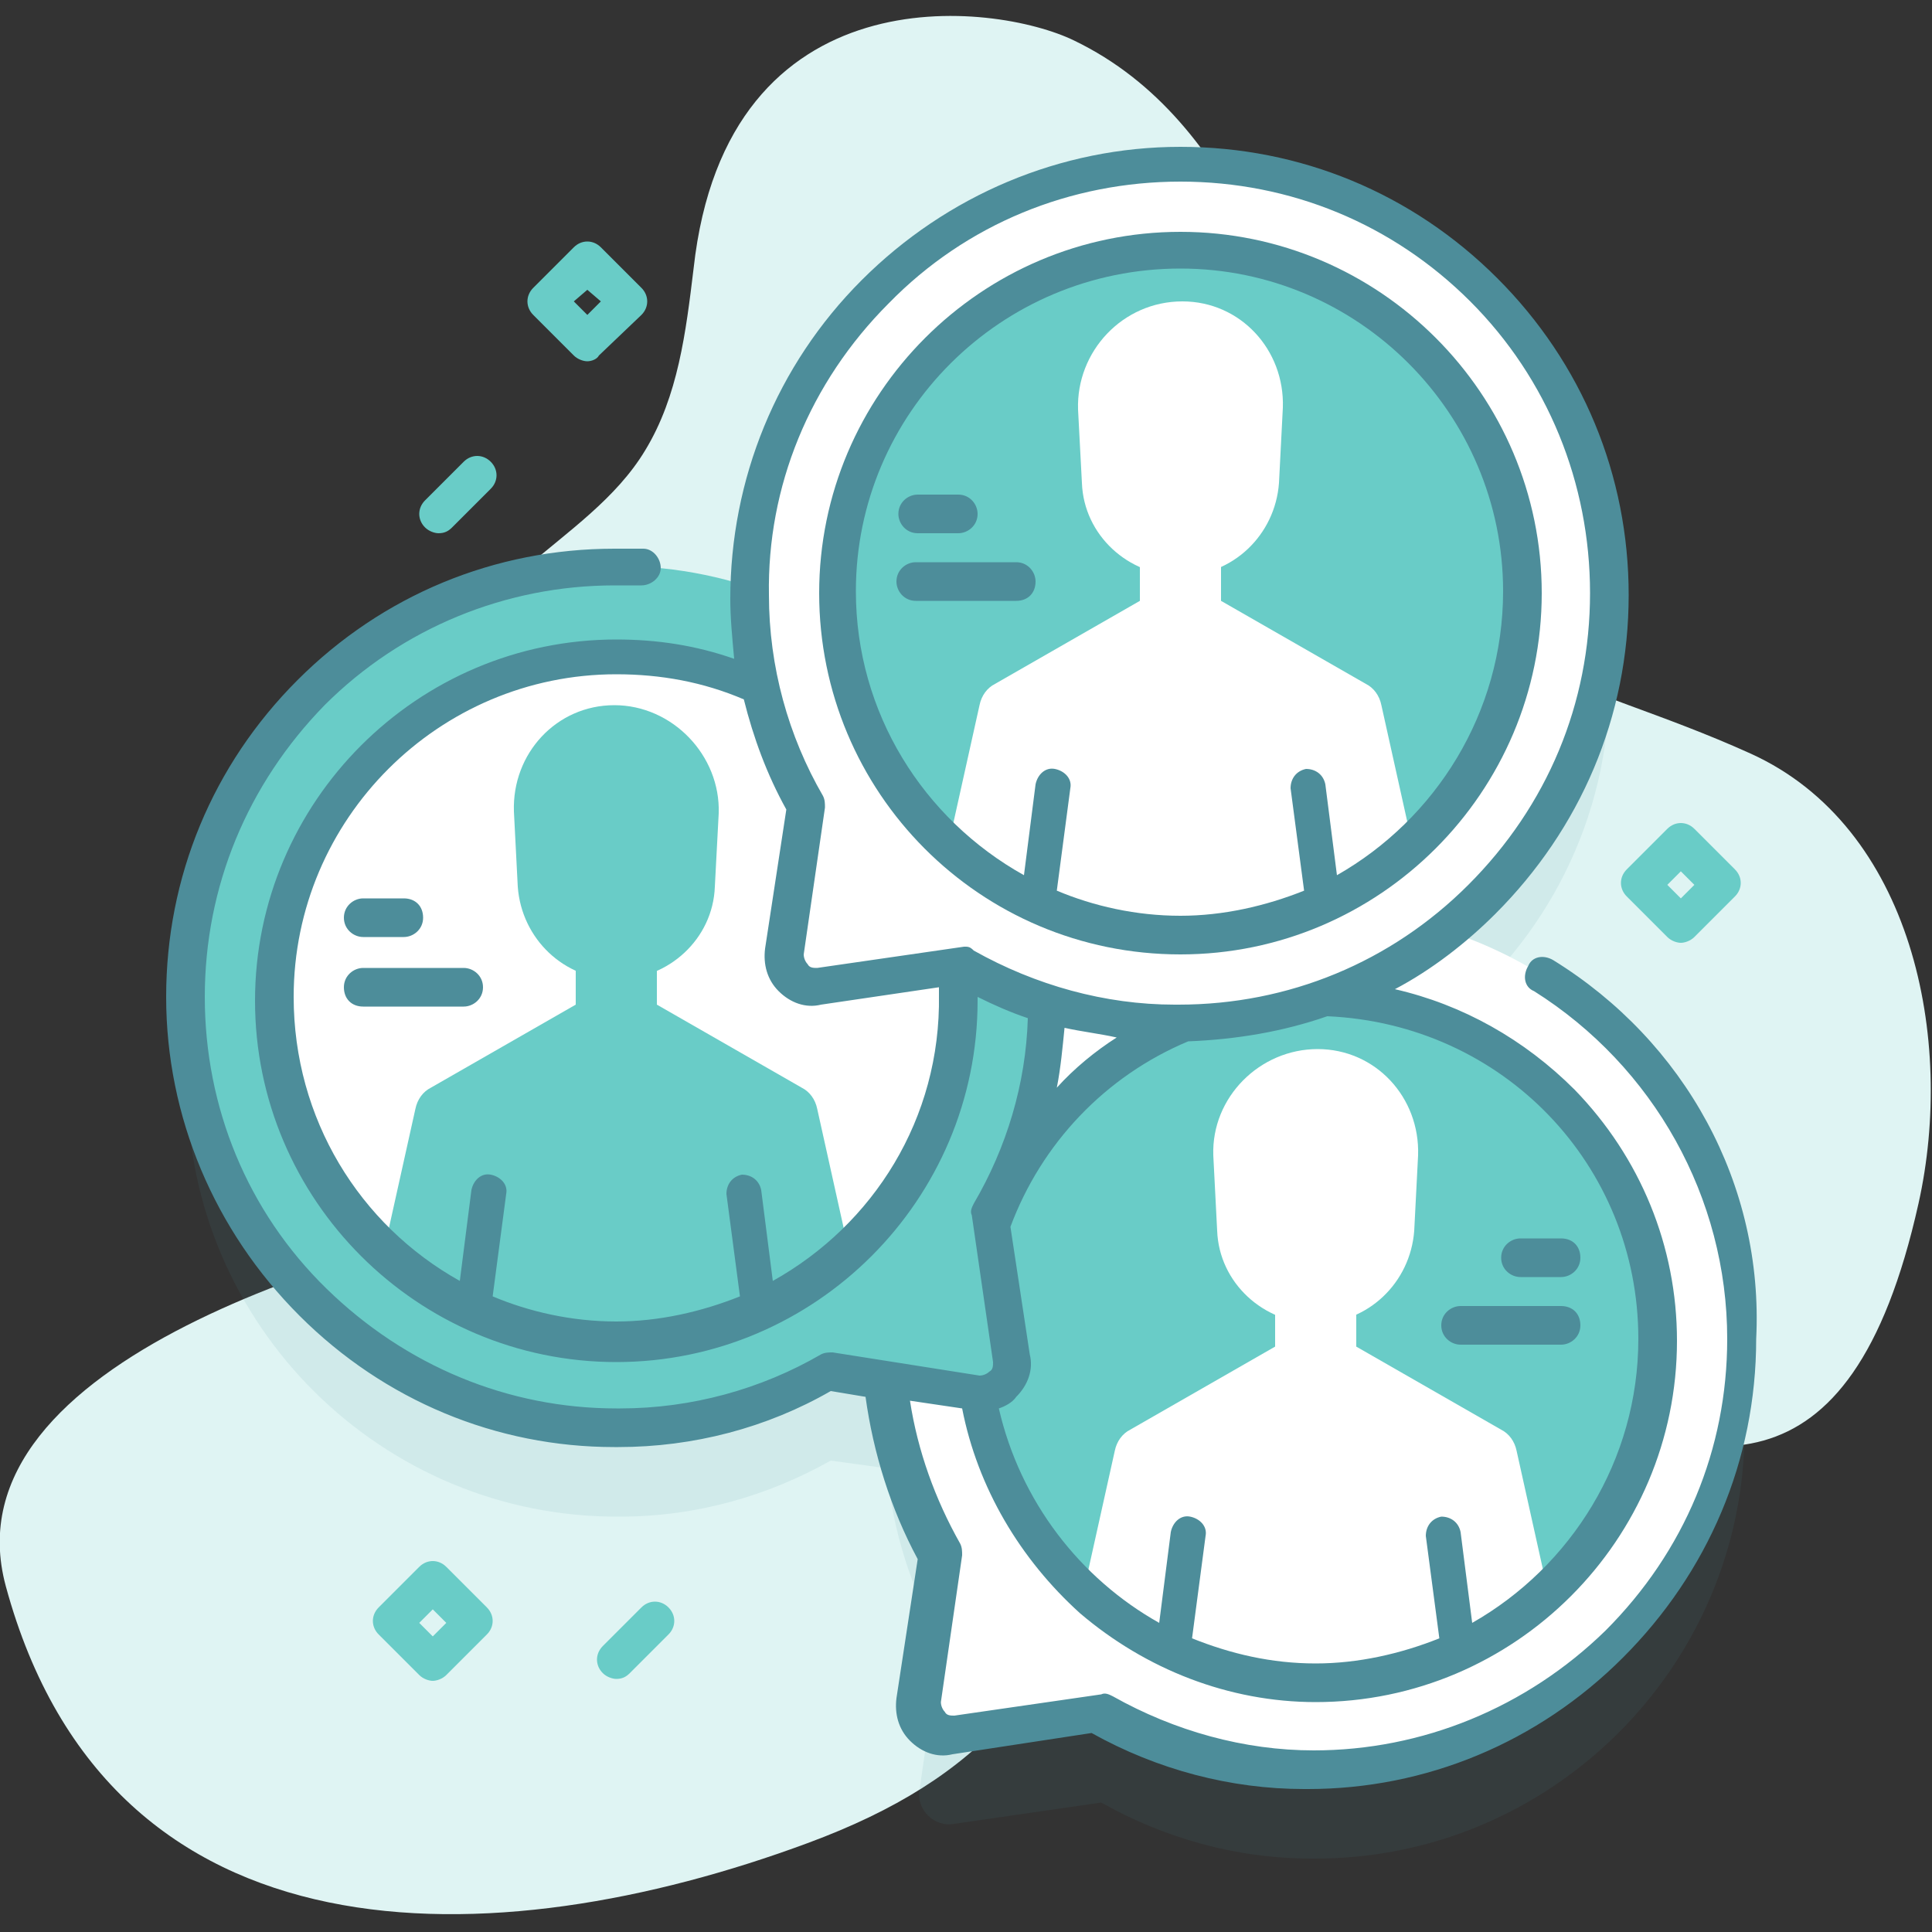
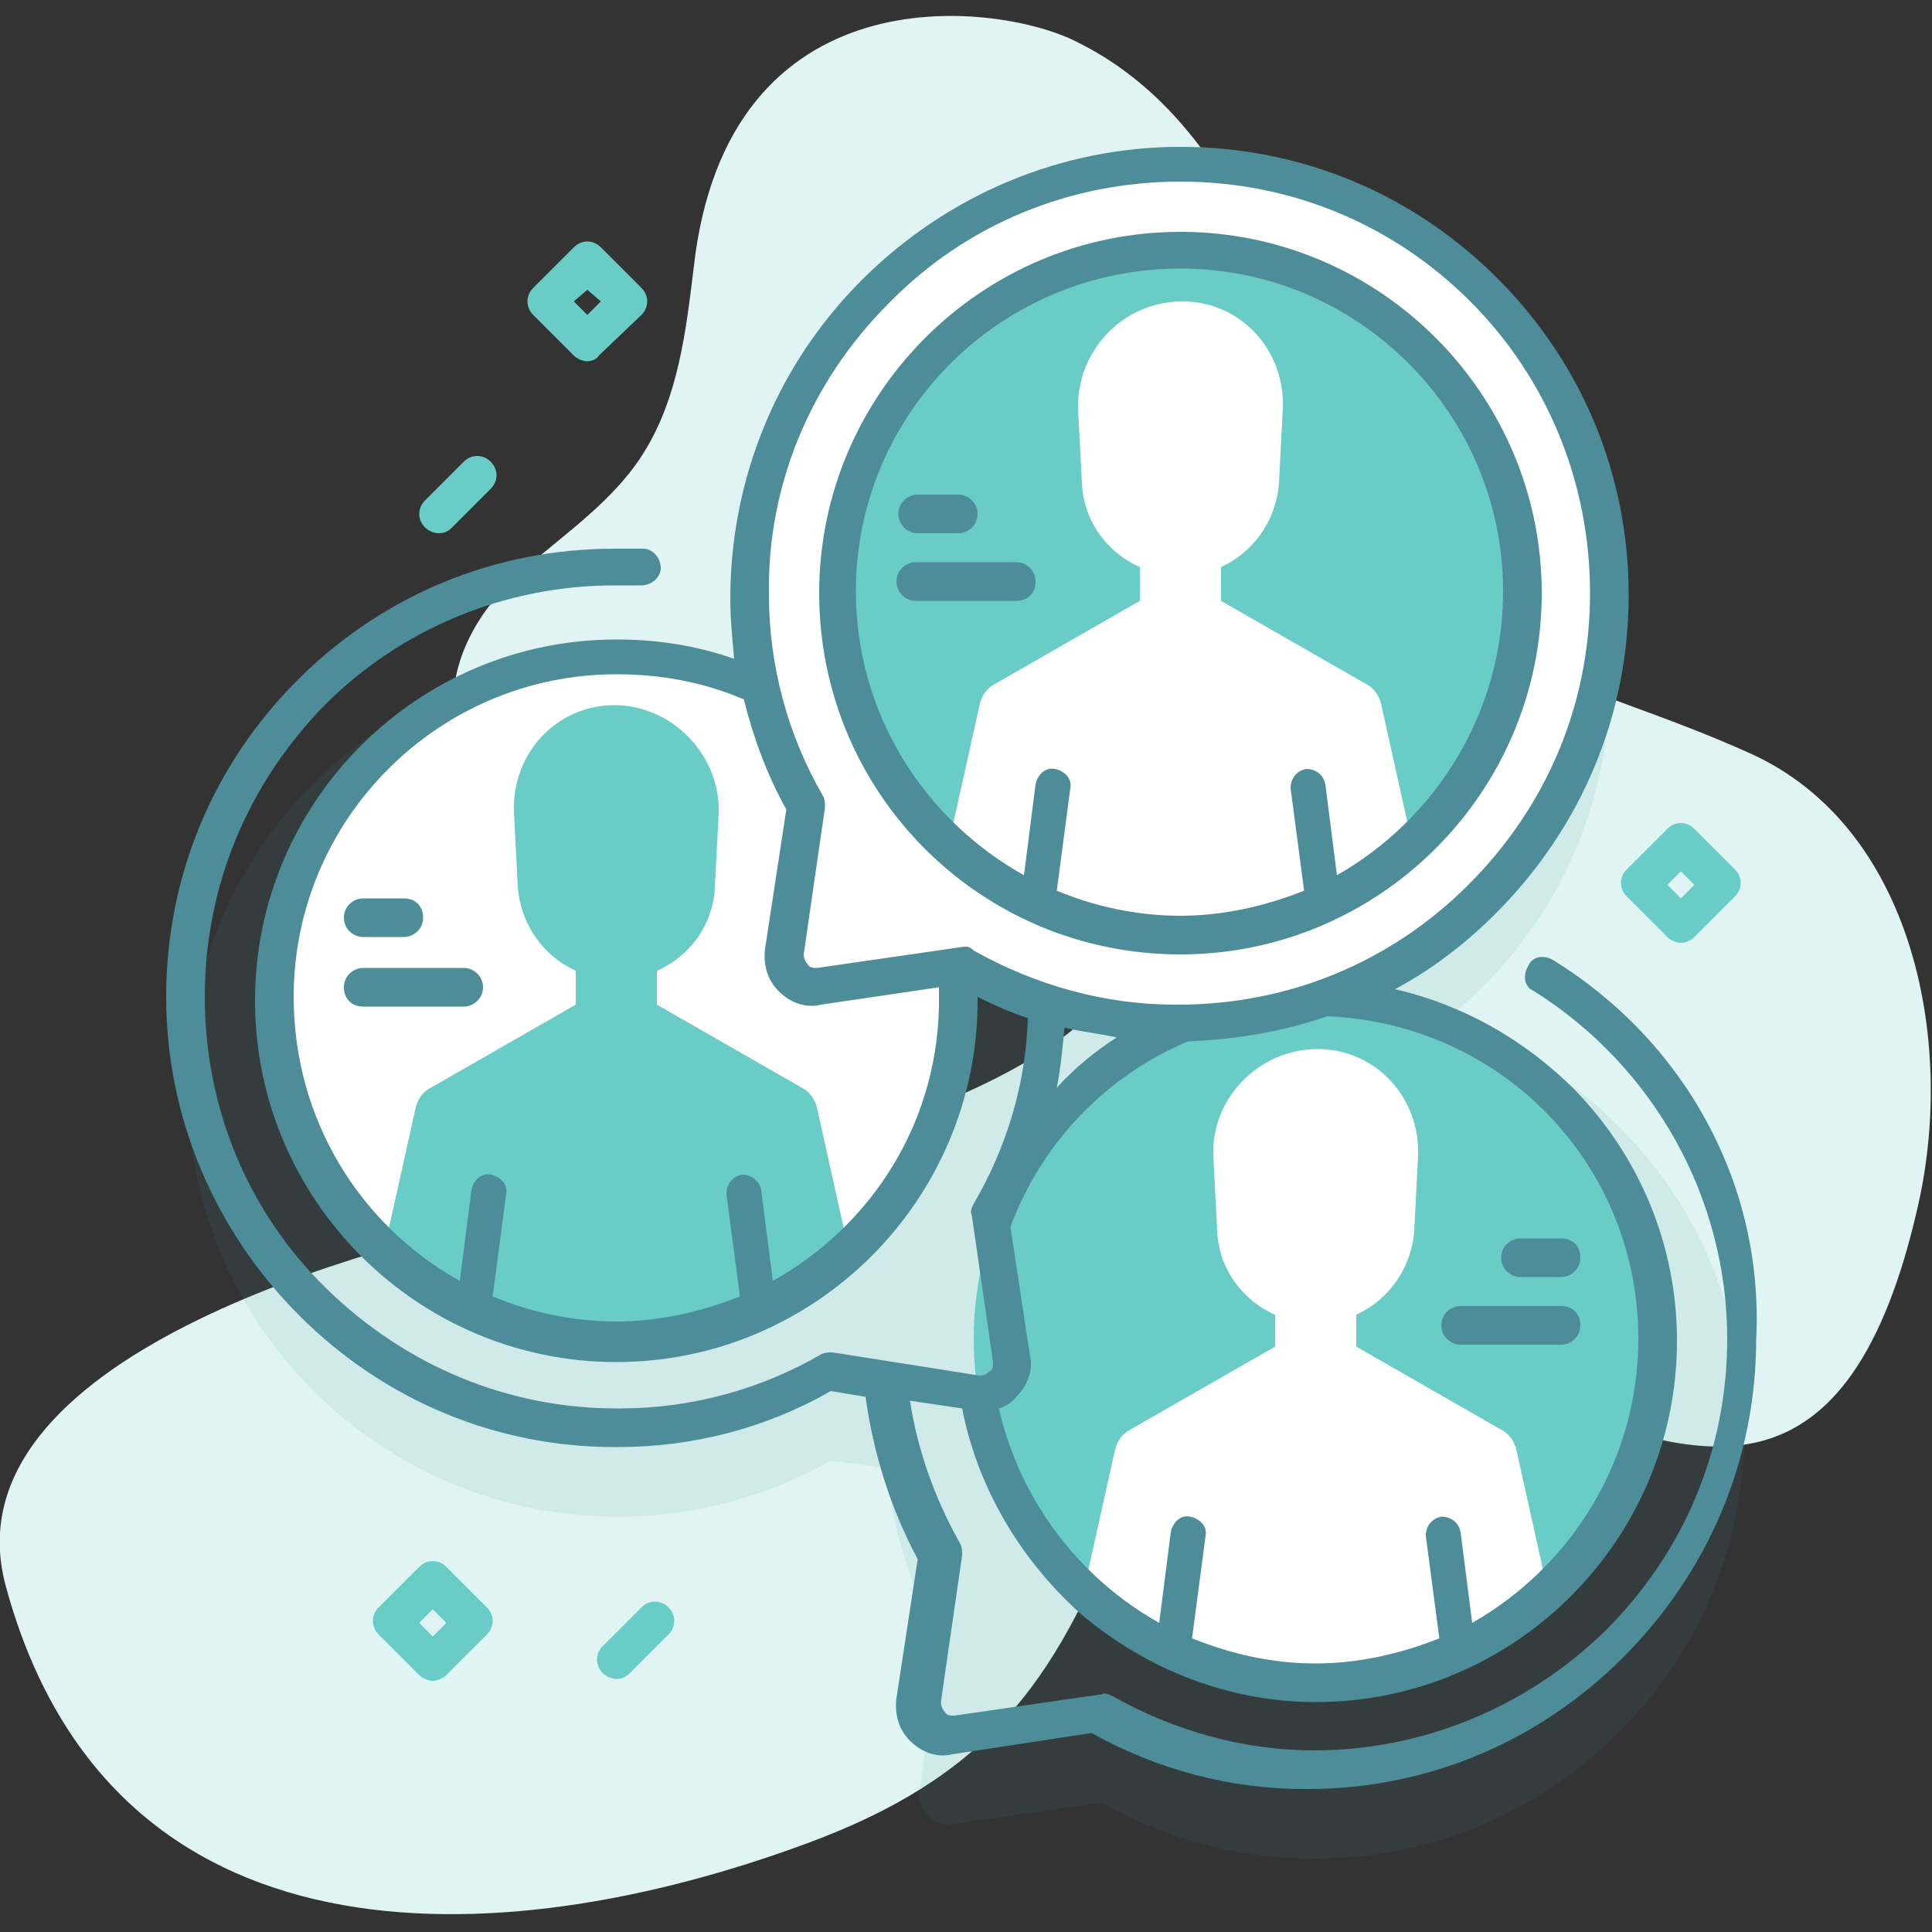
<svg xmlns="http://www.w3.org/2000/svg" id="Capa_1" x="0px" y="0px" viewBox="0 0 100 100" style="enable-background:new 0 0 100 100;" xml:space="preserve">
  <rect x="0" y="0" width="100" height="100" fill="#333333" stroke="none" />
  <style type="text/css"> .st0{fill:#DFF4F3;} .st1{opacity:0.1;fill:#4D8D9A;} .st2{fill:#FFFFFF;} .st3{fill:#69CCC7;} .st4{fill:#4D8D9A;} </style>
  <g>
    <g>
      <path class="st0" d="M55.6,2.1c8.7,4.2,11,14.7,15,22.8c5.1,10.4,10.7,9.9,20,14.1c8.4,3.8,10.6,14.8,8.7,23.3 c-7.1,31.8-31.1-10-41.3,16.1c-3.4,8.8-7,13.6-16.2,17c-16.2,6-36.1,6.6-41.5-13.3C-2.9,70.3,19.2,64.4,28,62.7 c7.6-1.5,34-6.5,30.1-16.5c-1.8-4.5-23.4-0.3-29.5-3c-6.6-2.9-6.6-9.4-1.4-13.8c2.2-1.9,4.7-3.6,6.2-6.1c1.7-2.8,2.1-6.1,2.5-9.4 C37.6-1.6,51.5,0.1,55.6,2.1L55.6,2.1z" />
    </g>
    <g>
      <g>
        <path class="st1" d="M74.8,52.8c5.2-4.1,8.5-10.4,8.5-17.4c0-12.3-10-22.3-22.3-22.3c-12.2,0-22.1,9.9-22.2,22 C36.7,34.4,34.3,34,32,34C19.7,34,9.7,44,9.7,56.3s10.1,22.3,22.4,22.2c4,0,7.7-1.1,10.9-2.9l2.9,0.4c0.3,3.3,1.3,6.3,2.8,9 l-1.1,7.6c-0.2,1.1,0.8,2,1.8,1.8l7.6-1.1c3.2,1.8,6.9,2.9,10.9,2.9c12.3,0.1,22.4-9.9,22.4-22.2C90.3,64.1,83.8,55.7,74.8,52.8z " />
        <g>
          <g>
-             <path class="st2" d="M68,47.1c-12.3,0-22.3,10.1-22.2,22.4c0,4,1.1,7.7,2.9,10.9L47.6,88c-0.2,1.1,0.8,2,1.8,1.8l7.6-1.1 c3.2,1.8,6.9,2.9,10.9,2.9c12.3,0.1,22.4-9.9,22.4-22.2C90.3,57,80.3,47.1,68,47.1z" />
            <circle class="st3" cx="68.1" cy="69.3" r="17.7" />
            <g>
              <g>
                <g>
                  <g>
                    <path class="st2" d="M80.1,82.3c-3.2,2.9-7.4,4.7-12,4.7s-8.9-1.8-12-4.7l1.6-7.2c0.1-0.5,0.4-0.9,0.8-1.1l7.5-4.3v-2.6 h4.2v2.6l7.5,4.3c0.4,0.2,0.7,0.6,0.8,1.1L80.1,82.3z" />
                  </g>
                </g>
                <g>
                  <g>
                    <path class="st2" d="M62.8,59.8l0.2,3.9c0.1,2.7,2.4,4.8,5.1,4.8s4.9-2.1,5.1-4.8l0.2-3.9c0.1-3-2.2-5.5-5.2-5.5 S62.7,56.8,62.8,59.8z" />
                  </g>
                </g>
              </g>
            </g>
          </g>
          <g>
-             <path class="st3" d="M32,29.3c12.3,0,22.3,10.1,22.2,22.4c0,4-1.1,7.7-2.9,10.9l1.1,7.6c0.2,1.1-0.8,2-1.8,1.8L43,70.9 c-3.2,1.8-6.9,2.9-10.9,2.9C19.8,73.9,9.7,63.9,9.7,51.6S19.7,29.3,32,29.3L32,29.3z" />
            <circle class="st2" cx="31.9" cy="51.6" r="17.7" />
            <g>
              <g>
                <g>
                  <g>
                    <path class="st3" d="M19.9,64.6c3.2,2.9,7.4,4.7,12,4.7s8.9-1.8,12-4.7l-1.6-7.2c-0.1-0.5-0.4-0.9-0.8-1.1L34,52v-2.6h-4.2 V52l-7.5,4.3c-0.4,0.2-0.7,0.6-0.8,1.1L19.9,64.6z" />
                  </g>
                </g>
                <g>
                  <g>
                    <path class="st3" d="M37.2,42.1L37,45.9c-0.1,2.7-2.4,4.8-5.1,4.8s-4.9-2.1-5.1-4.8L26.6,42c-0.1-3,2.2-5.5,5.2-5.5 S37.3,39.1,37.2,42.1L37.2,42.1z" />
                  </g>
                </g>
              </g>
            </g>
          </g>
          <g>
            <path class="st2" d="M61,8.4c-12.3,0-22.3,10.1-22.2,22.4c0,4,1.1,7.7,2.9,10.9l-1.1,7.6c-0.2,1.1,0.8,2,1.8,1.8L50,50 c3.2,1.8,6.9,2.9,10.9,2.9C73.2,53,83.3,43,83.3,30.7S73.3,8.4,61,8.4z" />
            <circle class="st3" cx="61.1" cy="30.7" r="17.7" />
            <g>
              <g>
                <g>
                  <g>
                    <path class="st2" d="M73.1,43.7c-3.2,2.9-7.4,4.7-12,4.7s-8.9-1.8-12-4.7l1.6-7.2c0.1-0.5,0.4-0.9,0.8-1.1l7.5-4.3v-2.6 h4.2v2.6l7.5,4.3c0.4,0.2,0.7,0.6,0.8,1.1L73.1,43.7z" />
                  </g>
                </g>
                <g>
                  <g>
                    <path class="st2" d="M55.8,21.2L56,25c0.1,2.7,2.4,4.8,5.1,4.8c2.7,0,4.9-2.1,5.1-4.8l0.2-3.9c0.1-3-2.2-5.5-5.2-5.5 C58.1,15.6,55.7,18.2,55.8,21.2z" />
                  </g>
                </g>
              </g>
            </g>
          </g>
        </g>
        <g>
          <path class="st4" d="M80.4,49.7c-0.5-0.3-1.1-0.2-1.3,0.3c-0.3,0.5-0.2,1.1,0.3,1.3c6.2,3.9,10,10.7,10,18 c0,5.7-2.2,11-6.3,15.1c-4.1,4-9.5,6.2-15.1,6.2c-3.6,0-7.2-1-10.4-2.8c-0.2-0.1-0.4-0.2-0.6-0.1l-7.6,1.1c-0.2,0-0.4,0-0.5-0.2 c-0.1-0.1-0.2-0.3-0.2-0.5l1.1-7.6c0-0.2,0-0.4-0.1-0.6c-1.3-2.3-2.2-4.8-2.6-7.4l2.7,0.4c0.8,4.1,3,7.8,6.1,10.6 c3.4,2.9,7.7,4.6,12.2,4.6c10.3,0,18.7-8.4,18.7-18.7c0-4.9-1.9-9.5-5.3-13c-2.6-2.6-5.8-4.4-9.3-5.2c1.9-1,3.7-2.4,5.2-3.9 c4.4-4.4,6.9-10.2,6.9-16.5c0-6.2-2.4-12-6.8-16.4S67.3,7.6,61.1,7.6l0,0c-6.2,0-12.1,2.5-16.5,6.9S37.8,24.8,37.8,31 c0,1,0.1,2,0.2,3.1c-2-0.7-4-1-6.1-1c-10.3,0-18.7,8.4-18.7,18.7s8.4,18.7,18.7,18.7s18.7-8.4,18.7-18.7c0-0.1,0-0.1,0-0.2 c0.8,0.4,1.7,0.8,2.6,1.1c-0.1,3.4-1.1,6.7-2.8,9.6c-0.1,0.2-0.2,0.4-0.1,0.6l1.1,7.6c0,0.2,0,0.4-0.2,0.5 c-0.1,0.1-0.3,0.2-0.5,0.2L43.1,70c-0.2,0-0.4,0-0.6,0.1c-3.1,1.8-6.7,2.8-10.4,2.8c-0.1,0-0.1,0-0.2,0c-5.6,0-10.9-2.2-15-6.2 s-6.3-9.4-6.3-15.1s2.2-11,6.2-15.1c4-4,9.4-6.2,15-6.2l0,0c0.4,0,0.9,0,1.4,0s1-0.4,1-0.9s-0.4-1-0.9-1s-1,0-1.5,0l0,0 c-6.2,0-12,2.4-16.4,6.8S8.6,45.4,8.6,51.6s2.5,12.1,6.9,16.5s10.2,6.8,16.3,6.8c0.1,0,0.1,0,0.2,0c3.9,0,7.7-1,11-2.9l1.8,0.3 c0.4,2.9,1.3,5.8,2.7,8.4l-1.1,7.2c-0.1,0.8,0.1,1.6,0.7,2.2c0.6,0.6,1.4,0.9,2.2,0.7l7.2-1.1c3.4,1.9,7.2,2.9,11,2.9 c0.1,0,0.1,0,0.2,0c6.1,0,11.9-2.4,16.3-6.8s6.9-10.2,6.9-16.5C91.3,61.3,87.2,53.9,80.4,49.7L80.4,49.7z M84.8,69.3 c0,6.3-3.5,11.8-8.6,14.7l-0.6-4.7c-0.1-0.5-0.5-0.8-1-0.8c-0.5,0.1-0.8,0.5-0.8,1l0.7,5.3c-2,0.8-4.2,1.3-6.4,1.3 c-2.3,0-4.4-0.5-6.4-1.3l0.7-5.3c0.1-0.5-0.3-0.9-0.8-1s-0.9,0.3-1,0.8L60,84c-4.1-2.3-7.2-6.3-8.3-11.1 c0.3-0.1,0.7-0.3,0.9-0.6c0.6-0.6,0.9-1.4,0.7-2.2l-1-6.6c1.6-4.3,4.9-7.8,9.2-9.6c2.5-0.1,4.9-0.5,7.2-1.3 C77.8,53,84.8,60.3,84.8,69.3L84.8,69.3z M46,15.7c4-4.1,9.4-6.3,15.1-6.3l0,0c5.7,0,11,2.2,15,6.2s6.2,9.4,6.2,15.1 s-2.2,11-6.3,15.1c-4,4-9.3,6.2-15,6.2c-0.1,0-0.1,0-0.2,0c-3.6,0-7.2-1-10.4-2.8C50.3,49.1,50.2,49,50,49h-0.1l-7.6,1.1 c-0.2,0-0.4,0-0.5-0.2c-0.1-0.1-0.2-0.3-0.2-0.5l1.1-7.6c0-0.2,0-0.4-0.1-0.6c-1.8-3.1-2.8-6.7-2.8-10.4 C39.7,25.2,41.9,19.8,46,15.7L46,15.7z M40,66.3l-0.6-4.7c-0.1-0.5-0.5-0.8-1-0.8c-0.5,0.1-0.8,0.5-0.8,1l0.7,5.3 c-2,0.8-4.2,1.3-6.4,1.3c-2.3,0-4.5-0.5-6.4-1.3l0.7-5.3c0.1-0.5-0.3-0.9-0.8-1s-0.9,0.3-1,0.8l-0.6,4.7 c-5.2-2.9-8.6-8.4-8.6-14.7c0-9.2,7.5-16.7,16.7-16.7c2.3,0,4.5,0.4,6.6,1.3c0.5,2,1.2,3.9,2.2,5.7l-1.1,7.2 c-0.1,0.8,0.1,1.6,0.7,2.2c0.6,0.6,1.4,0.9,2.2,0.7l6.1-0.9c0,0.1,0,0.3,0,0.4C48.7,57.9,45.2,63.4,40,66.3L40,66.3z M57.8,53.7 c-1.1,0.7-2.2,1.6-3.1,2.6c0.2-1,0.3-2.1,0.4-3.1C56,53.4,56.9,53.5,57.8,53.7z" />
          <path class="st4" d="M61.1,49.4c10.3,0,18.7-8.4,18.7-18.7S71.4,12,61.1,12s-18.7,8.4-18.7,18.7S50.7,49.4,61.1,49.4z M61.1,13.9c9.2,0,16.7,7.5,16.7,16.7c0,6.3-3.5,11.8-8.6,14.7l-0.6-4.7c-0.1-0.5-0.5-0.8-1-0.8c-0.5,0.1-0.8,0.5-0.8,1l0.7,5.3 c-2,0.8-4.2,1.3-6.4,1.3c-2.3,0-4.5-0.5-6.4-1.3l0.7-5.3c0.1-0.5-0.3-0.9-0.8-1s-0.9,0.3-1,0.8L53,45.3 c-5.2-2.9-8.7-8.4-8.7-14.7C44.3,21.4,51.8,13.9,61.1,13.9L61.1,13.9z" />
          <path class="st4" d="M75.6,69.6h5.2c0.5,0,1-0.4,1-1s-0.4-1-1-1h-5.2c-0.5,0-1,0.4-1,1S75.1,69.6,75.6,69.6z" />
          <path class="st4" d="M78.7,66.1h2.1c0.5,0,1-0.4,1-1s-0.4-1-1-1h-2.1c-0.5,0-1,0.4-1,1S78.2,66.1,78.7,66.1z" />
          <path class="st4" d="M53.6,30.1c0-0.5-0.4-1-1-1h-5.2c-0.5,0-1,0.4-1,1c0,0.5,0.4,1,1,1h5.2C53.2,31.1,53.6,30.7,53.6,30.1z" />
          <path class="st4" d="M47.5,27.6h2.1c0.5,0,1-0.4,1-1c0-0.5-0.4-1-1-1h-2.1c-0.5,0-1,0.4-1,1C46.5,27.1,46.9,27.6,47.5,27.6 L47.5,27.6z" />
          <path class="st4" d="M24,50.1h-5.2c-0.5,0-1,0.4-1,1s0.4,1,1,1H24c0.5,0,1-0.4,1-1S24.5,50.1,24,50.1z" />
          <path class="st4" d="M18.8,48.5h2.1c0.5,0,1-0.4,1-1s-0.4-1-1-1h-2.1c-0.5,0-1,0.4-1,1S18.3,48.5,18.8,48.5z" />
        </g>
      </g>
      <g>
        <path class="st3" d="M30.4,18.7c-0.2,0-0.5-0.1-0.7-0.3l-2.1-2.1c-0.4-0.4-0.4-1,0-1.4l2.1-2.1c0.4-0.4,1-0.4,1.4,0l2.1,2.1 c0.4,0.4,0.4,1,0,1.4L31,18.4C30.9,18.6,30.6,18.7,30.4,18.7z M29.7,15.6l0.7,0.7l0.7-0.7L30.4,15L29.7,15.6z" />
      </g>
      <g>
        <path class="st3" d="M87,48.8c-0.2,0-0.5-0.1-0.7-0.3l-2.1-2.1c-0.4-0.4-0.4-1,0-1.4l2.1-2.1c0.4-0.4,1-0.4,1.4,0l2.1,2.1 c0.4,0.4,0.4,1,0,1.4l-2.1,2.1C87.5,48.7,87.2,48.8,87,48.8z M86.3,45.8l0.7,0.7l0.7-0.7L87,45.1L86.3,45.8z" />
      </g>
      <g>
        <path class="st3" d="M22.4,87c-0.2,0-0.5-0.1-0.7-0.3l-2.1-2.1c-0.4-0.4-0.4-1,0-1.4l2.1-2.1c0.4-0.4,1-0.4,1.4,0l2.1,2.1 c0.4,0.4,0.4,1,0,1.4l-2.1,2.1C22.9,86.9,22.6,87,22.4,87z M21.7,84l0.7,0.7l0.7-0.7l-0.7-0.7L21.7,84z" />
      </g>
      <g>
        <path class="st3" d="M22.7,27.6c-0.2,0-0.5-0.1-0.7-0.3c-0.4-0.4-0.4-1,0-1.4l2-2c0.4-0.4,1-0.4,1.4,0s0.4,1,0,1.4l-2,2 C23.2,27.5,23,27.6,22.7,27.6z" />
      </g>
      <g>
        <path class="st3" d="M31.9,86.9c-0.2,0-0.5-0.1-0.7-0.3c-0.4-0.4-0.4-1,0-1.4l2-2c0.4-0.4,1-0.4,1.4,0s0.4,1,0,1.4l-2,2 C32.4,86.8,32.2,86.9,31.9,86.9z" />
      </g>
    </g>
  </g>
</svg>